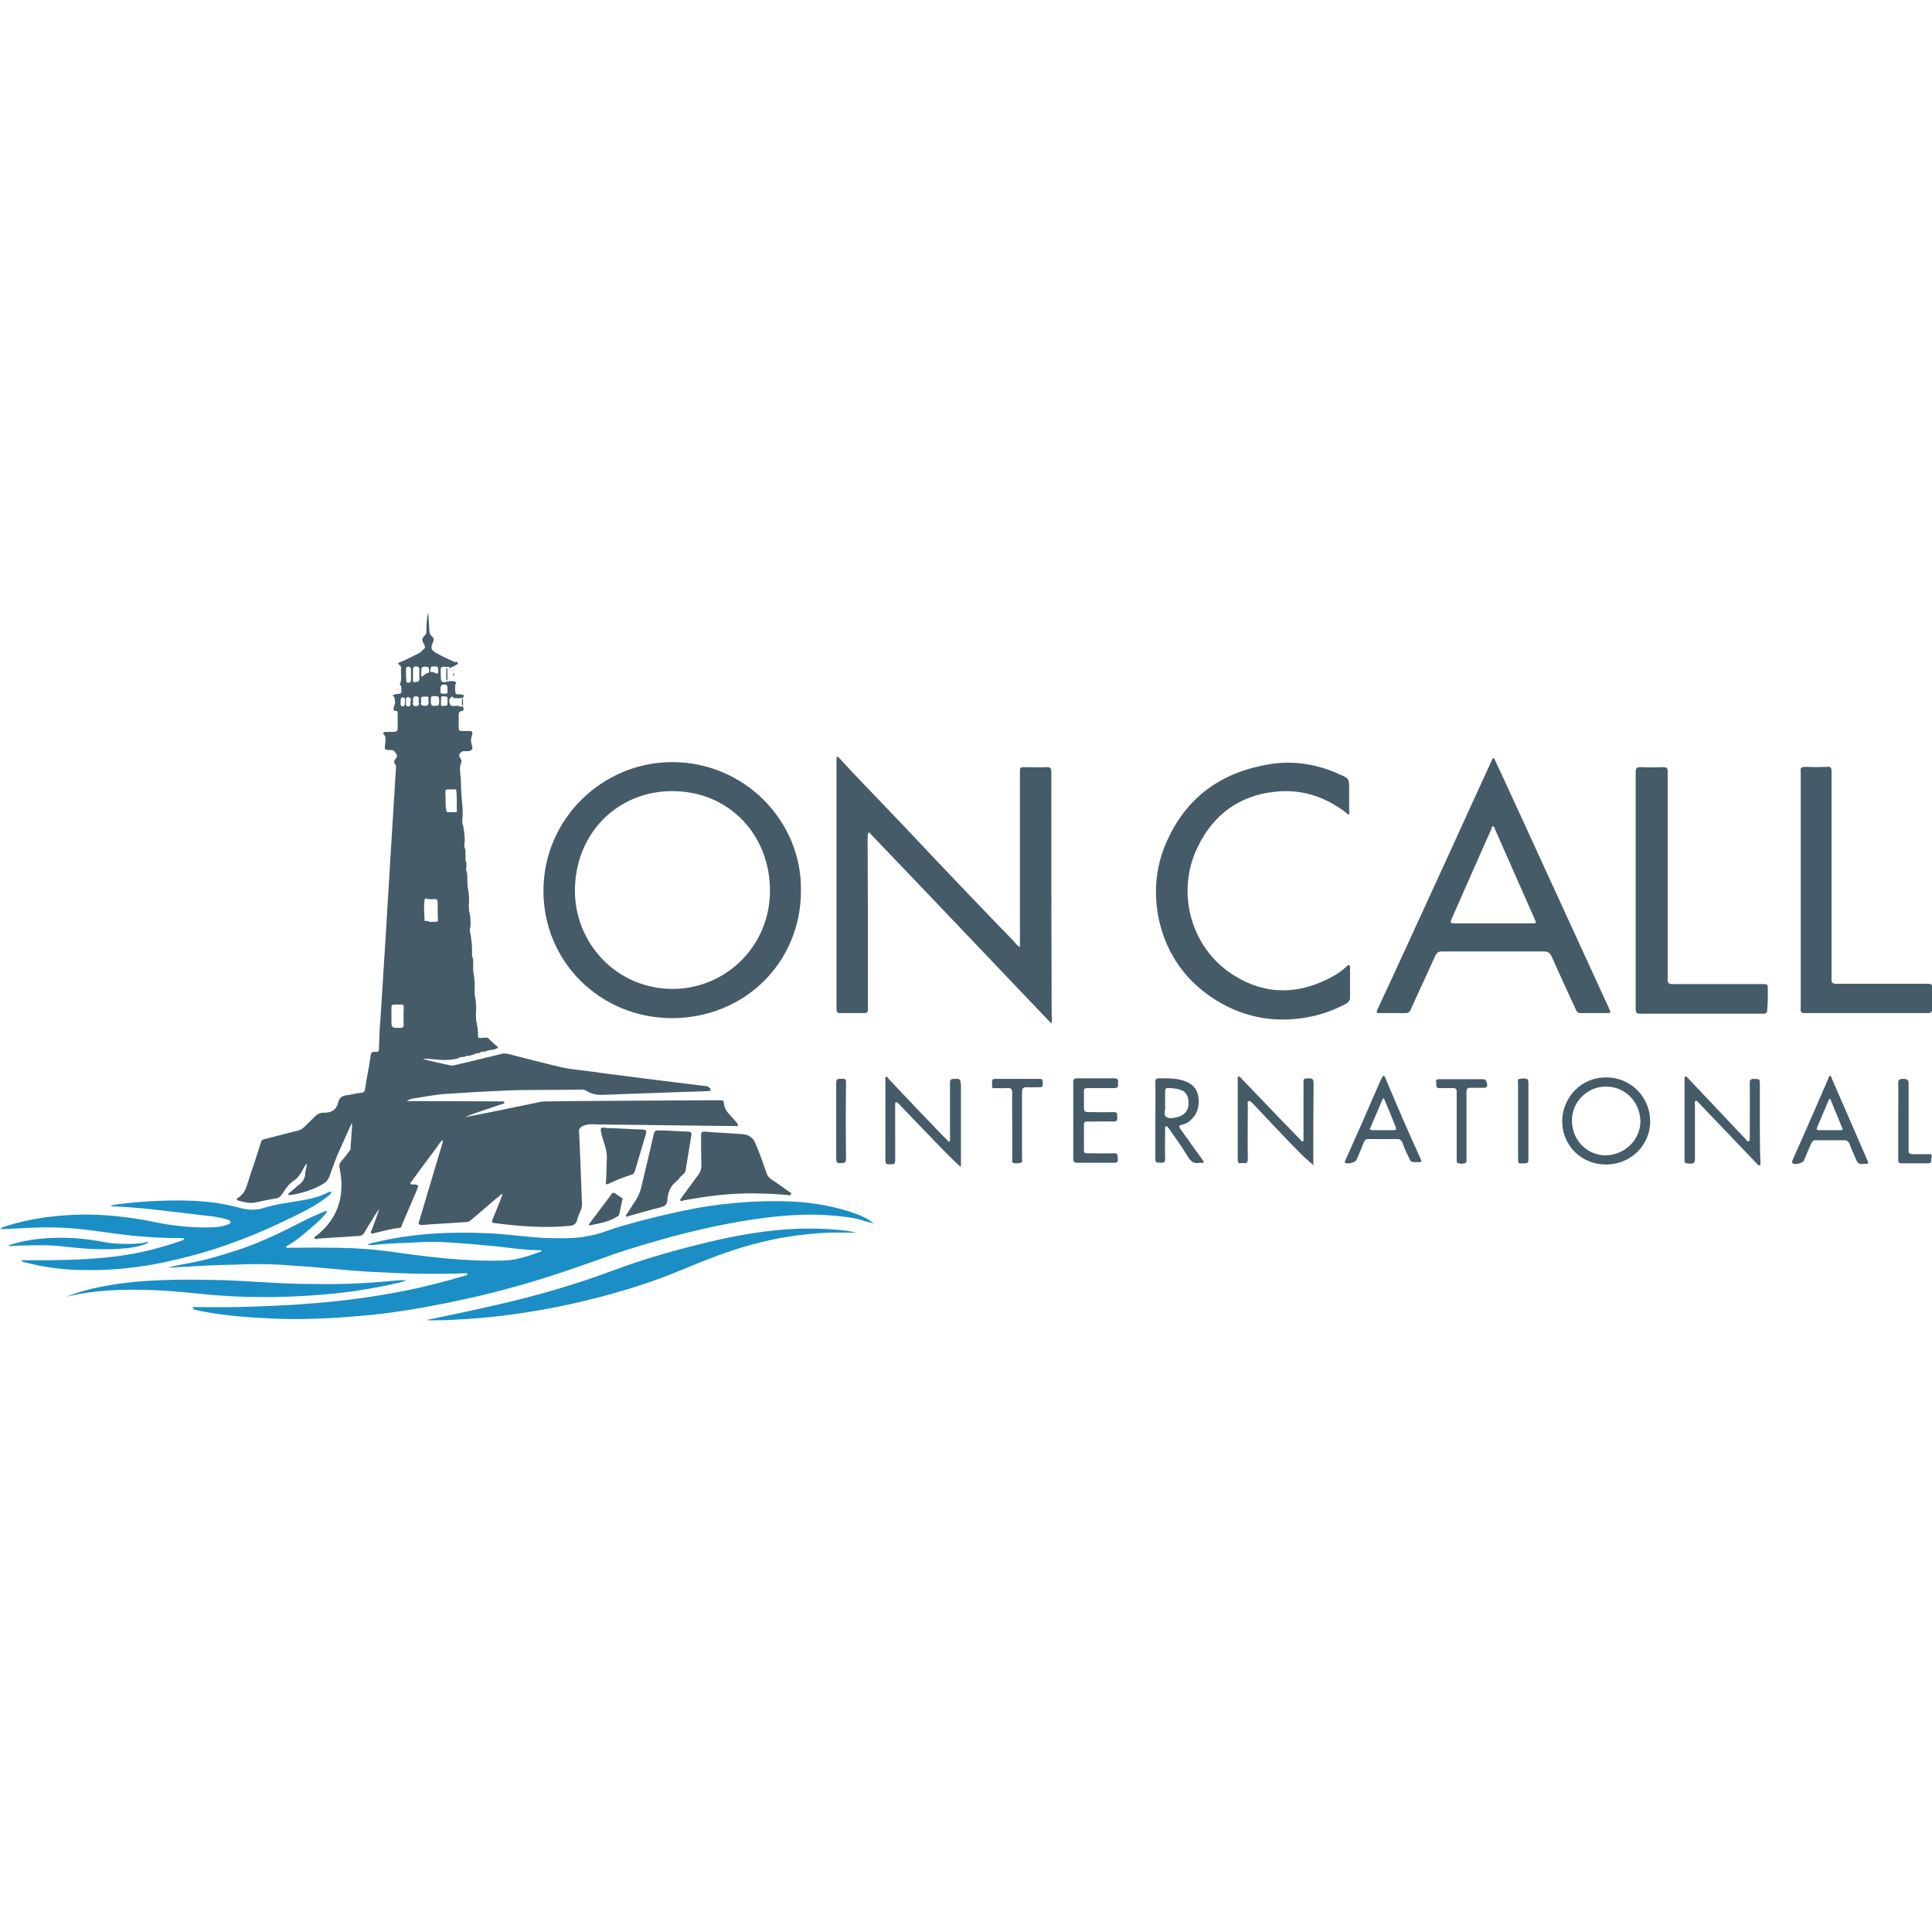
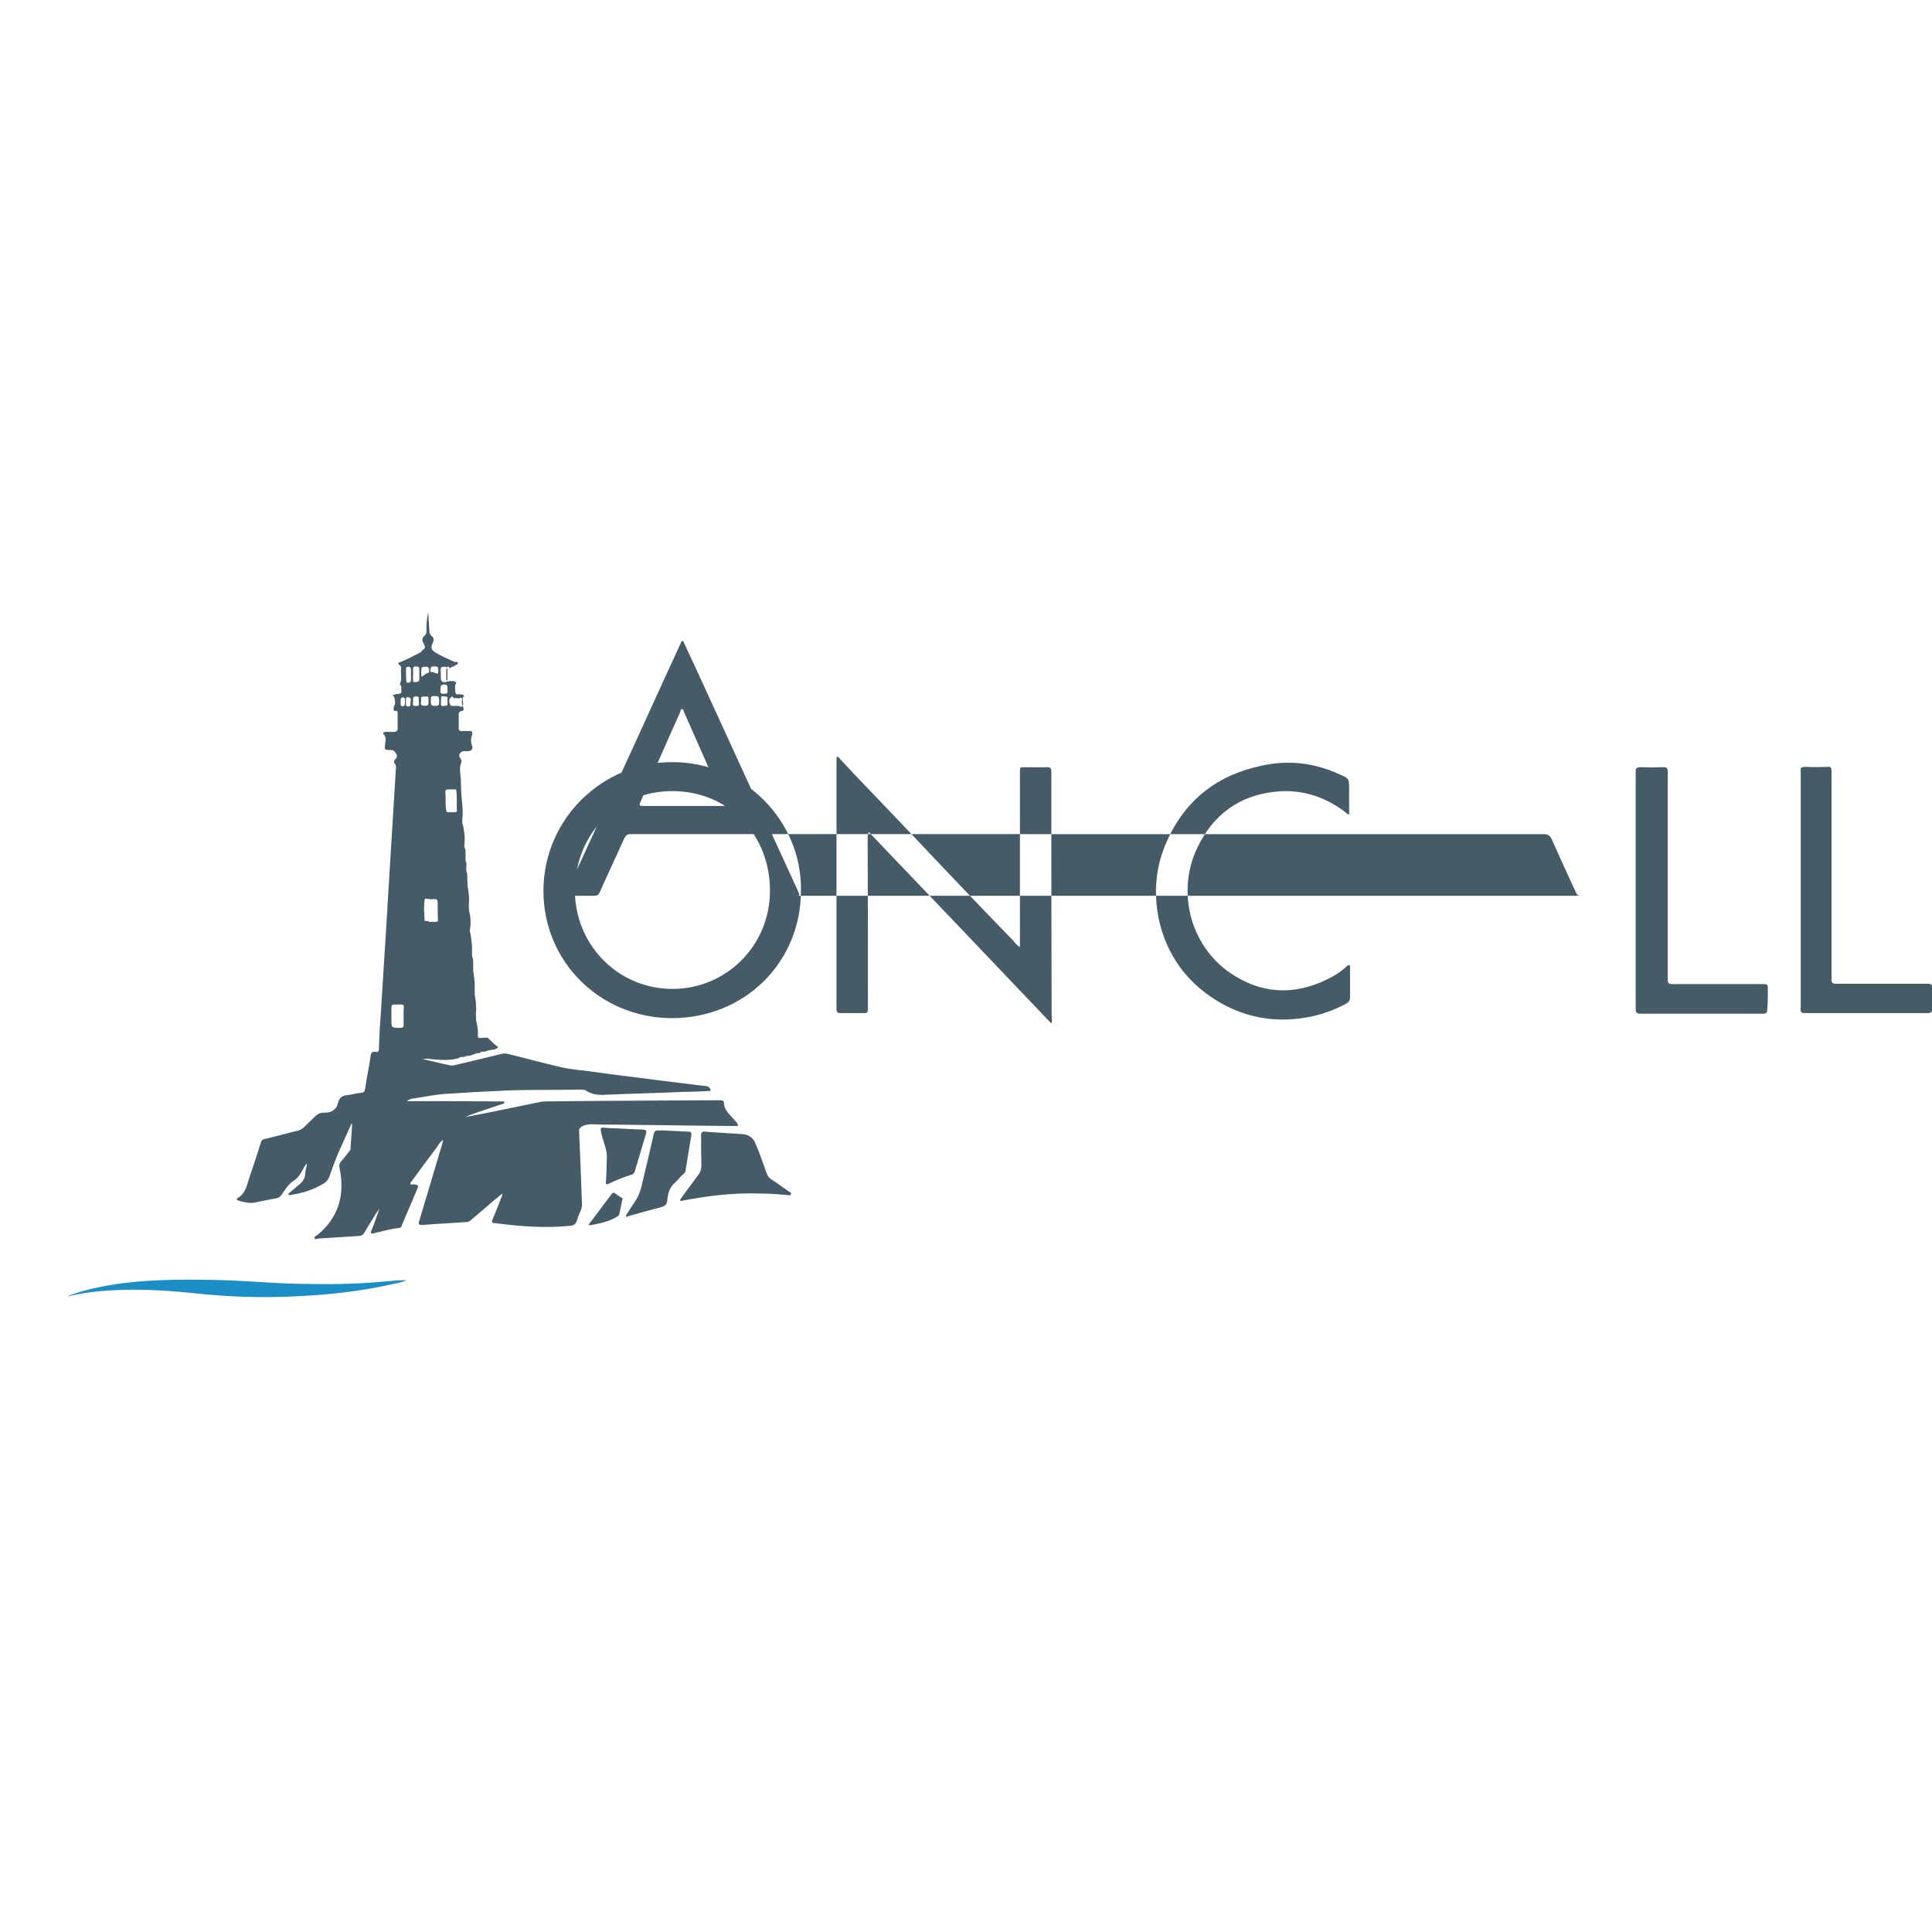
<svg xmlns="http://www.w3.org/2000/svg" version="1.1" id="layer" x="0" y="0" viewBox="0 0 652 652" style="enable-background:new 0 0 652 652" xml:space="preserve">
  <style>.st0{fill:#455b68}.st1{fill:#1b8ec5}</style>
-   <path class="st0" d="M354.8 260.5c0-1.2-.3-1.6-1.4-1.6-2.5.1-4.9 0-7.5 0-1.7 0-1.7 0-1.7 1.7v59c-1.2-.6-1.7-1.6-2.3-2.2-5.3-5.4-10.6-11-15.8-16.4-5.4-5.7-11-11.5-16.4-17.3-7-7.4-14.1-14.8-21.1-22.1-1.8-1.9-3.6-3.9-5.4-5.8-.1-.1-.4-.5-.6-.4-.4.1-.3.5-.3.8v84.4c0 .9.3 1.3 1.2 1.3h8.2c.9 0 1.2-.4 1.2-1.2v-8c0-16.6 0-33.3-.1-49.8 0-.6 0-1.3.4-2.1 20.6 21.5 41 43 61.6 64.6.4-1.3.1-2.2.1-3.1-.1-27.4-.1-54.7-.1-81.8zM226.6 257.2c-23.2.1-43.1 19-43.2 43.3-.1 23.9 19 43 43.3 43.1 24.6 0 43.6-18.8 43.6-43 .4-23.6-19.3-43.6-43.7-43.4zm33.2 45.1c-.9 18.4-16.3 32.2-34.3 31.4-18.6-.8-32.7-16.8-31.4-35.6 1.3-18.8 16-31.7 34-31.1 19.6.7 32.6 16.6 31.7 35.3zM533.5 341.9h8.5c1.7 0 1.7 0 1-1.6-7.1-15.4-14.1-30.8-21.2-46.2-5.7-12.4-11.4-25-17.2-37.4-.1-.3-.3-.8-.5-.8-.5-.1-.5.4-.6.6-3.1 6.7-6.2 13.5-9.3 20.3-6.7 14.8-13.5 29.4-20.2 44.1-3 6.6-6.1 13.2-9.1 19.7-.5 1-.4 1.4.9 1.3h8.5c.9 0 1.4-.3 1.8-1.2 2.7-6.1 5.6-12.2 8.3-18.2.5-1 1-1.4 2.2-1.4H521c1.4 0 2.1.5 2.7 1.8 2.7 6.1 5.4 12 8.2 18 .3.7.7 1 1.6 1zm-16.1-30.3h-26.7c-1 0-1.4-.1-.9-1.3 4.5-10.1 8.9-20.3 13.5-30.5.1-.4.1-1 .6-.9.4 0 .5.5.6.9 4.5 10.2 9.1 20.6 13.6 30.8.5 1 0 1-.7 1zM455.6 336.7v-10.2c0-.3.1-.6-.3-.8-.4-.1-.5.1-.8.4-1.4 1.3-3 2.5-4.7 3.4-11 6.1-22.3 6.5-33-.1-14.8-8.9-20.2-28.1-12.6-43.6 5.3-10.9 14-17.3 26-18.6 8.9-1 17 1.6 24.1 7.1.3.3.5.6.9.5.4-.1.1-.6.1-.9v-7.4c0-3.8 0-3.8-3.5-5.3-8.4-3.8-17.1-4.8-26-2.8-15 3.1-25.9 11.6-32.1 25.7-3.8 8.5-4.5 17.6-2.5 26.7 2.7 11.5 9.1 20.4 19.1 26.7 10.2 6.3 21.2 8 32.9 5.4 3.9-.9 7.6-2.3 11.3-4.3 1-.8 1.1-1.3 1.1-1.9zM609.2 341.9h41.3c1.2 0 1.6-.4 1.6-1.6-.1-2.3 0-4.7 0-7 0-.9-.4-1.3-1.3-1.3H619.7c-1.3 0-1.7-.4-1.6-1.6V260.2c0-1-.3-1.6-1.4-1.4-2.6.1-5.2.1-7.6 0-1.2 0-1.6.4-1.4 1.6V340c-.2 1.6.2 1.9 1.5 1.9zM596.6 334.2c0-2.1 0-2.1-1.9-2.1h-30.3c-1.2 0-1.6-.3-1.6-1.6v-70.2c0-1-.3-1.4-1.4-1.4-2.6.1-5.2.1-7.8 0-1.3 0-1.6.4-1.6 1.6v80c0 1.2.3 1.6 1.6 1.6H595c1 0 1.4-.3 1.4-1.4.2-2.3.2-4.4.2-6.5zM266.5 402.3c-2.1-1.4-4.1-3-6.2-4.3-.8-.5-1.3-1.2-1.6-2.1-1.2-3.4-2.3-6.7-3.8-10.1-.6-1.6-2.1-2.8-3.8-3-4.4-.4-8.8-.5-13.2-.9-1-.1-1.3.3-1.3 1.2 0 3.4 0 6.9.1 10.2 0 1.2-.3 2.1-.9 3-1.9 2.6-3.9 5.2-5.8 7.9-.1.3-.6.5-.4.9.3.5.6.1 1 0 1-.1 2.1-.4 3-.5 7.9-1.4 15.9-2.1 23.5-1.8 3.4 0 6.1.3 8.8.5.3 0 .8.3.9-.1.4-.7 0-.8-.3-.9zM231.4 394.8c.6-3.9 1.3-7.8 1.9-11.6.1-.9 0-1.3-1-1.3-2.7-.1-5.6-.3-8.3-.4h-2.1c-.7 0-1 .3-1.2.9-1.2 5.4-2.5 10.7-3.8 16.2-.5 2.5-1.2 4.9-2.7 7-.9 1.3-1.7 2.7-2.6 4-.1.3-.5.5-.3.9.3.3.5 0 .8-.1 3.6-1 7.4-2.1 11-3 1.3-.4 1.9-.8 2.1-2.2.1-2.5.9-4.7 2.8-6.3.8-.6 1.4-1.6 2.2-2.3.9-.7 1.2-1.2 1.2-1.8zM205.6 399.4c2.5-1.2 5-2.2 7.6-3 .5-.1.8-.5 1-1 1.3-4.3 2.5-8.5 3.8-12.8.3-1 0-1.3-1-1.4-3.8-.1-7.5-.4-11.5-.5h-.3c-2.7-.3-2.8-.5-2.1 2.5.6 2.3 1.7 4.7 1.7 7.2-.1 2.7-.1 5.4-.3 8.2-.2 1.1.1 1.3 1.1.8zM209.6 404.1c-.6-.4-1.3-.8-1.9-1.3-.6-.4-1-.4-1.4.3-1.3 1.7-2.6 3.5-3.9 5.2-1.2 1.6-2.2 3-3.4 4.5-.1.3-.4.4-.3.6.1.1.3.1.4.1 3.2-.6 6.5-1.2 9.3-3 .3-.1.5-.4.6-.8.4-1.6.6-3.1 1-4.8.3-.3 0-.6-.4-.8zM152.9 225.8v-.1.1z" />
+   <path class="st0" d="M354.8 260.5c0-1.2-.3-1.6-1.4-1.6-2.5.1-4.9 0-7.5 0-1.7 0-1.7 0-1.7 1.7v59c-1.2-.6-1.7-1.6-2.3-2.2-5.3-5.4-10.6-11-15.8-16.4-5.4-5.7-11-11.5-16.4-17.3-7-7.4-14.1-14.8-21.1-22.1-1.8-1.9-3.6-3.9-5.4-5.8-.1-.1-.4-.5-.6-.4-.4.1-.3.5-.3.8v84.4c0 .9.3 1.3 1.2 1.3h8.2c.9 0 1.2-.4 1.2-1.2v-8c0-16.6 0-33.3-.1-49.8 0-.6 0-1.3.4-2.1 20.6 21.5 41 43 61.6 64.6.4-1.3.1-2.2.1-3.1-.1-27.4-.1-54.7-.1-81.8zM226.6 257.2c-23.2.1-43.1 19-43.2 43.3-.1 23.9 19 43 43.3 43.1 24.6 0 43.6-18.8 43.6-43 .4-23.6-19.3-43.6-43.7-43.4zm33.2 45.1c-.9 18.4-16.3 32.2-34.3 31.4-18.6-.8-32.7-16.8-31.4-35.6 1.3-18.8 16-31.7 34-31.1 19.6.7 32.6 16.6 31.7 35.3zh8.5c1.7 0 1.7 0 1-1.6-7.1-15.4-14.1-30.8-21.2-46.2-5.7-12.4-11.4-25-17.2-37.4-.1-.3-.3-.8-.5-.8-.5-.1-.5.4-.6.6-3.1 6.7-6.2 13.5-9.3 20.3-6.7 14.8-13.5 29.4-20.2 44.1-3 6.6-6.1 13.2-9.1 19.7-.5 1-.4 1.4.9 1.3h8.5c.9 0 1.4-.3 1.8-1.2 2.7-6.1 5.6-12.2 8.3-18.2.5-1 1-1.4 2.2-1.4H521c1.4 0 2.1.5 2.7 1.8 2.7 6.1 5.4 12 8.2 18 .3.7.7 1 1.6 1zm-16.1-30.3h-26.7c-1 0-1.4-.1-.9-1.3 4.5-10.1 8.9-20.3 13.5-30.5.1-.4.1-1 .6-.9.4 0 .5.5.6.9 4.5 10.2 9.1 20.6 13.6 30.8.5 1 0 1-.7 1zM455.6 336.7v-10.2c0-.3.1-.6-.3-.8-.4-.1-.5.1-.8.4-1.4 1.3-3 2.5-4.7 3.4-11 6.1-22.3 6.5-33-.1-14.8-8.9-20.2-28.1-12.6-43.6 5.3-10.9 14-17.3 26-18.6 8.9-1 17 1.6 24.1 7.1.3.3.5.6.9.5.4-.1.1-.6.1-.9v-7.4c0-3.8 0-3.8-3.5-5.3-8.4-3.8-17.1-4.8-26-2.8-15 3.1-25.9 11.6-32.1 25.7-3.8 8.5-4.5 17.6-2.5 26.7 2.7 11.5 9.1 20.4 19.1 26.7 10.2 6.3 21.2 8 32.9 5.4 3.9-.9 7.6-2.3 11.3-4.3 1-.8 1.1-1.3 1.1-1.9zM609.2 341.9h41.3c1.2 0 1.6-.4 1.6-1.6-.1-2.3 0-4.7 0-7 0-.9-.4-1.3-1.3-1.3H619.7c-1.3 0-1.7-.4-1.6-1.6V260.2c0-1-.3-1.6-1.4-1.4-2.6.1-5.2.1-7.6 0-1.2 0-1.6.4-1.4 1.6V340c-.2 1.6.2 1.9 1.5 1.9zM596.6 334.2c0-2.1 0-2.1-1.9-2.1h-30.3c-1.2 0-1.6-.3-1.6-1.6v-70.2c0-1-.3-1.4-1.4-1.4-2.6.1-5.2.1-7.8 0-1.3 0-1.6.4-1.6 1.6v80c0 1.2.3 1.6 1.6 1.6H595c1 0 1.4-.3 1.4-1.4.2-2.3.2-4.4.2-6.5zM266.5 402.3c-2.1-1.4-4.1-3-6.2-4.3-.8-.5-1.3-1.2-1.6-2.1-1.2-3.4-2.3-6.7-3.8-10.1-.6-1.6-2.1-2.8-3.8-3-4.4-.4-8.8-.5-13.2-.9-1-.1-1.3.3-1.3 1.2 0 3.4 0 6.9.1 10.2 0 1.2-.3 2.1-.9 3-1.9 2.6-3.9 5.2-5.8 7.9-.1.3-.6.5-.4.9.3.5.6.1 1 0 1-.1 2.1-.4 3-.5 7.9-1.4 15.9-2.1 23.5-1.8 3.4 0 6.1.3 8.8.5.3 0 .8.3.9-.1.4-.7 0-.8-.3-.9zM231.4 394.8c.6-3.9 1.3-7.8 1.9-11.6.1-.9 0-1.3-1-1.3-2.7-.1-5.6-.3-8.3-.4h-2.1c-.7 0-1 .3-1.2.9-1.2 5.4-2.5 10.7-3.8 16.2-.5 2.5-1.2 4.9-2.7 7-.9 1.3-1.7 2.7-2.6 4-.1.3-.5.5-.3.9.3.3.5 0 .8-.1 3.6-1 7.4-2.1 11-3 1.3-.4 1.9-.8 2.1-2.2.1-2.5.9-4.7 2.8-6.3.8-.6 1.4-1.6 2.2-2.3.9-.7 1.2-1.2 1.2-1.8zM205.6 399.4c2.5-1.2 5-2.2 7.6-3 .5-.1.8-.5 1-1 1.3-4.3 2.5-8.5 3.8-12.8.3-1 0-1.3-1-1.4-3.8-.1-7.5-.4-11.5-.5h-.3c-2.7-.3-2.8-.5-2.1 2.5.6 2.3 1.7 4.7 1.7 7.2-.1 2.7-.1 5.4-.3 8.2-.2 1.1.1 1.3 1.1.8zM209.6 404.1c-.6-.4-1.3-.8-1.9-1.3-.6-.4-1-.4-1.4.3-1.3 1.7-2.6 3.5-3.9 5.2-1.2 1.6-2.2 3-3.4 4.5-.1.3-.4.4-.3.6.1.1.3.1.4.1 3.2-.6 6.5-1.2 9.3-3 .3-.1.5-.4.6-.8.4-1.6.6-3.1 1-4.8.3-.3 0-.6-.4-.8zM152.9 225.8v-.1.1z" />
  <path class="st0" d="M196.9 379.9c1.9-.8 3.9-.4 5.8-.4 15.1.1 30.3.4 45.4.5.3 0 .8.3.9-.3.1-.4-.3-.6-.4-.9-.3-.3-.5-.5-.8-.9-1.4-1.7-3.4-3.1-3.5-5.7 0-.9-.8-.9-1.4-.9-6.7 0-13.3.1-20.1.1-12.7.1-25.2.1-37.9.3-1 0-2.1 0-3.2.3-8.2 1.7-16.3 3.4-24.7 5 1.7-.8 3.2-1.3 4.7-1.8 2.7-.9 5.3-1.8 8-2.7.3-.1.6-.1.5-.5 0-.3-.4-.3-.6-.3h-.5c-6.7 0-13.5-.1-20.3-.1h-11.5c.6-.5 1.2-.6 1.6-.8 3.6-.5 7.2-1.3 10.9-1.6 7.2-.5 14.4-.9 21.6-1.2 8.3-.3 16.6-.1 24.8-.3.6 0 1.3.1 1.8.5 1.6 1 3.4 1.3 5.2 1.3 8.9-.4 18-.6 26.9-1 3-.1 6-.1 8.8-.3.3 0 .8.1.9-.3.1-.4-.3-.6-.5-.9-.5-.6-1.4-.5-2.2-.6-5.2-.6-10.2-1.3-15.4-1.9-7.6-1-15.4-1.9-23-3-3-.4-6.1-.6-9.1-1.3-6.1-1.4-12-3-18-4.5-.6-.1-1.3-.3-2.1-.1-5.3 1.3-10.6 2.6-15.8 3.8-.6.1-1.3.3-1.9.1-3-.6-6.1-1.4-9.1-2.1.5-.1 1-.1 1.6-.1 3.4.3 6.7.8 10.1-.1.1 0 .3-.1.4-.1.3-.3.5-.3.9-.4h.8c.1 0 .3-.1.4-.1.3-.1.5-.3.8-.3h.7c.1 0 .3 0 .3-.1.3-.1.5-.1.9-.3h.2l.1-.1c.4-.1.8-.3 1-.4h.5c.1.1.4 0 .5-.1.3-.3.6-.4 1-.4h.4c.3 0 .5 0 .6-.1.6-.3 1.3-.4 1.9-.5.3 0 .4-.1.6-.1h.3c.2 0 .1 0 .3-.1.3-.1.6-.3.9-.4l.1-.1c.1-.1 0-.3-.1-.4-1.2-.9-2.1-1.8-3.1-2.8 0 0 0-.1-.1-.1 0-.1-.1-.1-.3-.1h-1.2c-.4 0-.8.1-1 .1h-.4c-.1 0-.3-.1-.5-.3v-1.4c0-.9-.1-1.8-.3-2.7-.1-.5-.1-.9-.3-1.3 0-.8-.1-1.6-.1-2.3 0-.5.1-1.2.1-1.7 0-.8-.1-1.7-.1-2.5-.1-.8-.3-1.7-.4-2.5v-4c-.1-1.3-.3-2.7-.5-4V324.7c0-.6 0-1.2-.3-1.7-.1-.3-.1-.5-.1-.9v-2c0-1.7-.3-3.2-.5-4.9-.3-.6-.3-1.4-.1-2.2.1-.5.1-.9.1-1.4 0-.6 0-1.4-.1-2.1 0-.3 0-.4-.1-.6-.1-.5-.1-.9-.3-1.4 0-.6-.1-1.3-.1-1.8s.1-1 .1-1.6c0-.8 0-1.4-.1-2.2 0-.4-.1-.8-.1-1-.1-.5-.1-1-.3-1.6 0-.8 0-1.4-.1-2.2v-1.3c0-.5 0-1.2-.3-1.7 0-.3 0-.4-.1-.6 0-.3 0-.5.1-.8v-1.3c0-.3-.1-.6-.3-.9v-1.8c0-.9.1-1.8-.3-2.6-.1-.1-.1-.4-.1-.5v-.6c.3-2.1 0-4.1-.4-6.3-.3-.5-.3-1-.3-1.7v-.5c.3-2.1.1-4-.1-6.1-.3-2.6-.3-5-.4-7.6-.1-1.7-.6-3.5.1-5.3.3-.5.1-1.2-.3-1.7-.8-.9 0-2.2 1.2-2.3h1.6c1-.1 1.6-.8 1.2-1.8-.4-1.2-.5-2.3 0-3.6.3-.8 0-1.6-1-1.4h-2.6c-.6 0-.9-.3-.9-.9V241c0-.5.3-.9.8-1 1.2-.1.9-.9.6-1.6-.1-.3-.3-.5-.3-.8-.1-.8 0-1.6.3-2.3 0-.1 0-.1.1-.1s.4-.1.3-.4c0 0 0-.1-.1-.1 0 0-.1 0-.1-.1-.8-.5-1.7-.1-2.5-.4-.3-.5-.3-1.2-.3-1.7v-1.3c.1-.3.3-.5.4-.8-.1-.1-.4-.3-.5-.4-.1 0-.3-.1-.4-.1-.5-.1-.9 0-1.4-.1-.3.3-.5.3-.8.1 0-.3 0-.4-.3-.5v-3.6c.3-.1.3-.4.1-.6.5-.4.9-.3 1 .4.5-.5 1.2-.6 1.8-.9v4.4-4.4c0-.1.1-.1.1-.1.1-.1.3-.3.4-.3.4 0 .5-.1.5-.5 0-.1-.1-.3-.1-.4h-1c-2.1-1-4.3-1.9-6.3-3.1-1.7-1-1.8-1.8-1-3.5.4-.8.3-1.6-.4-2.1-.6-.5-.8-1.2-.8-1.9-.1-2.1-.3-4.1-.4-6.2-.5 2.1-.6 4.3-.6 6.5 0 .5-.1 1-.6 1.4-.9.8-1 1.7-.3 2.7.4.6.6 1.6.1 1.8-.6.4-.9 1-1.6 1.4-2.2 1-4.3 2.3-6.6 3.1-.8.3-.6.5-.1.9.3.3.6.5.6.9-.3 1.9.4 3.9-.5 5.7.6.4.6.9.5 1.6-1.2 0-2.5.1-3.6.4 1.2-.3 2.3-.5 3.6-.4 0 .3.1.5.1.6 0 .4-.1.8-.6.9-.3.1-.5.1-.8.1-.5 0-1 .3-1.7.4.9.6.8 1.3.9 2.1.3 1-.8 1.9-.4 3 0 .1.1.1.1.1s.1.1.3.1h.4c.4 0 .4.3.5.5v5.3c0 1-.4 1.3-1.3 1.3h-2.8c-.5 0-1.2.4-.6.8.9.9.6 2.1.5 3-.3 2.3-.3 2.3 1.9 2.3 1 0 1.4.6 1.8 1.3.4.5.4 1.2-.3 1.8-.5.5-.5 1.2-.1 1.6.4.5.4 1.2.3 1.7-.6 10.4-1.3 20.7-1.9 30.9-.5 7.8-.9 15.5-1.4 23.3-.6 10.1-1.3 20.1-1.9 30.1-.3 3.2-.4 6.6-.5 9.8 0 .6 0 1.6-1 1.4-1.6-.3-1.8.6-1.9 1.9-.5 3.5-1.3 7.1-1.8 10.6-.1.8-.4 1.2-1.3 1.3-1.6.1-3.1.6-4.7.8-1.7.1-2.7.9-3.1 2.5-.6 2.7-2.6 3.5-5 3.4-1 0-1.8.4-2.5 1-1.3 1.3-2.7 2.6-4 3.9-.6.6-1.3 1-2.2 1.2-3.8.9-7.4 1.9-11 2.8-.8.1-1.2.5-1.4 1.3-1.2 3.9-2.5 7.8-3.8 11.6-.9 2.6-1.2 5.4-4 7-.5.3-.4.6.3.9 1.8.5 3.8 1 5.7.6 2.3-.5 4.8-1 7.1-1.4.8-.1 1.3-.6 1.8-1.3 1.2-1.7 2.2-3.5 4.1-4.7 1.4-.9 2.3-2.3 3.1-3.9.4-.6.6-1.3 1.3-1.8-.1 1.2-.6 2.3-.6 3.5-.1 1.9-1.3 3.1-2.7 4.1-.9.8-1.8 1.6-2.7 2.3-.1.1-.4.4-.3.6.1.1.4.1.6.1 4.1-.6 8-1.8 11.5-4 .8-.5 1.3-1.2 1.7-2.1.9-2.6 1.8-5 2.8-7.5 1.6-3.5 3.1-7 4.8-10.7.1.5.1.6.1.9-.1 2.6-.4 5.2-.5 7.8 0 .4-.3.6-.5.9-.9 1.2-1.8 2.3-2.8 3.5-.5.6-.6 1.3-.4 2.1 1.9 9.2-.4 17-7.9 22.9-.3.1-.8.4-.5.8.1.4.6.3 1 .1 4.7-.3 9.3-.6 14-.9.8 0 1.3-.4 1.7-1 .8-1.3 1.4-2.5 2.3-3.8.9-1.4 1.7-3 2.8-4.3-.8 2.3-1.6 4.7-2.5 6.9-.1.4-.5.9-.3 1.2.4.4.9.1 1.3 0 2.7-.6 5.4-1.4 8.2-1.7.6 0 .8-.4.9-.9 1.7-4 3.5-8.2 5.2-12.2.5-1.2.4-1.4-.9-1.6h-.6c-.3 0-.6.1-.8-.1-.1-.4.1-.6.4-.9 2.8-3.9 5.7-7.8 8.5-11.5.6-.8 1-1.8 2.1-2.5-.1.4-.1.5-.1.8-2.6 8.8-5.3 17.7-7.9 26.5-.4 1-.3 1.4 1 1.4 4.9-.4 9.8-.6 14.9-1 .6 0 1.2-.3 1.7-.8 1.6-1.3 3.1-2.7 4.7-4 1.8-1.6 3.6-3.1 5.7-4.8 0 .5 0 .6-.1.8-.9 2.3-1.8 4.7-2.8 7-.9 2.1-.9 2.1 1.4 2.3 8 1 16 1.6 24.1.8 1.6-.1 2.3-.6 2.7-2.1.4-1.8 1.7-3.4 1.6-5.3-.3-8.4-.6-16.7-1-25.1.4-.5.6-1 1.5-1.3zm-48.1-142.1.1-2.6c.3-.5 1.2-.1 1.7-.1s.5.5.4.9v.5c0 .5.1 1-.1 1.6-.3 0-.5-.1-.6.1-.6 0-1.4.3-1.5-.4zm1.8 35.7c-.4-2.1-.1-4.1-.3-6.2v-.4c.1-.3.4-.4.6-.5h3c.5 2.5.1 4.8.3 7.2 0 .4-.3.5-.6.5h-2.5c-.2.1-.4-.2-.5-.6zm4.2-35.3h-.6c-.6 0-1.3.1-1.9 0 0 0-.1 0-.1-.1h-.1c-.4-.6-.5-1.2-.5-1.8 0-.3.1-.5.3-.6.1-.1.1-.3.3-.4.4-.3.6-.3.9.3h.5c.5 0 1 0 1.4.1.3-.3.5-.3.8-.1 0 .3.1.3.4.3 0 .6.1 1.3.1 1.8-.3.9-.8 1-1.5.5zM150 225c.9 0 1 .5 1 1.2v2.8c0 .5.1 1.2-.8 1.2-.6 0-1.3 0-1.4-1s0-2.1-.1-3.1c0-1 .5-1.1 1.3-1.1zm-.2 6c1.4-.1 1.2.9 1.2 1.8-.1.4.5 1.3-.8 1.3-.6 0-1.7.3-1.6-1 .2-.8-.3-2 1.2-2.1zm-3.2 7.2c-1.3.1-1.2-.8-1.2-1.7.1-.6-.4-1.7 1.2-1.6 1.6.1 1.6 0 1.6 2.2 0 1.4-1 1-1.6 1.1zm-1.2-12.7c0-.1.1-.3.1-.4l.1-.1c.3-.1.6-.1 1.3-.1s1 .3 1 1c0 .5 0 .9-.1 1.4-.6.1-1.2-.4-1.8-.5h-.7c0-.3-.1-.4-.1-.6v-.4c.2 0 .2-.1.2-.3zm1.1 77.9c.9 0 1.2.3 1.2 1.2 0 2.1 0 4.3.1 6.3v.1c-.1-.1-.4-.1-.5.1h-2.5c-.3-.3-.5-.3-.8-.3h-.7c0-.6-.1-1.3-.1-1.9 0-.5 0-.9-.1-1.4 0-1.4 0-2.8.3-4.3 1 .2 2 .4 3.1.2zm-3.1-78.4c.8 0 1.4 0 1.4 1v.8c0 .1-.1.1-.3.3-.9.1-1.4.9-2.2 1.3-.3-.8-.1-1.6-.1-2.2-.1-.9.3-1.2 1.2-1.2zm-.6 10.1c2.2 0 1.7-.4 1.8 1.8.1.6 0 1.3-1.2 1.3-1 0-1.6-.3-1.3-1.3.2-.6-.5-1.8.7-1.8zm-3.4-5.9c-.1-.5 0-1 0-1.6v-1.7c0-.8.3-1 .9-1s1.2.1 1.2.9v3.4c0 1-.8.9-1.4 1-1.1.1-.6-.7-.7-1zm0 7.1c-.1-.8.1-1.3 1-1.3 1.4 0 .8 1 .9 1.7.1.8.4 1.6-1 1.6-1.6-.1-.7-1.3-.9-2zm-2.4-10.4c0-.5.1-.9.8-.9.6 0 .9.4.9 1v3.5c0 .6-.4.9-1 .9s-.6-.4-.6-.8c-.1-1.2-.1-2.5-.1-3.7zm-2.2 121c-2.7-.1-2.7 0-2.7-2.8V340c0-.8.3-1 1-1 3.9.1 3.1-.6 3.1 3v3.6c.2 1-.3 1.3-1.4 1.3zm1.6-108.7c-.5.3-1 .3-1.2-.4v-1c0-.4 0-.6.1-1 .3-.6.6-.5 1.2-.3.3.3.3 2.4-.1 2.7zm.6-1.4v-.9c0-.5.5-.8.9-.6 1.3.4.5 1.4.6 2.2s-.4 1-1 .9c-.9-.3-.3-1.1-.5-1.6z" />
-   <path class="st0" d="M152.9 228.1c.4-.1.4-.3.4-.4 0-.1-.1-.1-.1-.3s-.1-.1-.1-.3v-.8.8c-.2.5-.2.8-.2 1zM152.9 226.6c0-.1.1-.1.1-.3v-.3c0-.1 0-.3-.1-.4v1zM593.9 379v-12.8c0-2.1 0-2.1-2.1-2.1-1 0-1.3.3-1.3 1.3.1 6.2 0 12.3 0 18.5 0 .4.1 1-.3 1.2-.5.3-.8-.3-1-.6-2.5-2.6-4.8-5-7.2-7.6-4.1-4.4-8.3-8.7-12.4-13.1-.3-.3-.4-.6-.8-.5s-.3.6-.3.9v26.9c0 1.6 0 1.4 1.9 1.6 1.2 0 1.6-.4 1.6-1.6v-18.4c0-.4-.3-.9.3-1.2.5-.1.6.4.9.6 6.6 6.9 13.1 13.7 19.7 20.6.3.3.5.8.9.5.5-.1.3-.6.3-1-.2-4.3-.2-8.7-.2-13.2zM321.8 364.1c-.8 0-1.2.3-1.2 1.2v19.5c0 .5-.3.6-.6.3l-1.8-1.8c-6.1-6.3-12.2-12.7-18.2-19.1-.3-.3-.5-.9-.9-.8-.5.1-.3.8-.3 1.3v27c0 .8.3 1.2 1 1.2h1c1 .1 1.3-.3 1.3-1.3V373c0-.4-.1-.9.3-1 .4-.1.6.3.9.5 5.2 5.4 10.4 10.9 15.7 16.3 1.7 1.7 3.4 3.4 5.2 5 0-.3.1-.4.1-.5v-26.8c-.2-2.5-.2-2.5-2.5-2.4zM443.3 365.5c0-1.2-.4-1.6-1.6-1.6-1.8.1-1.8 0-1.8 1.6v19.2c0 .3 0 .5-.3.5-.3.1-.4-.1-.5-.3-.9-.9-1.7-1.8-2.6-2.7-6-6.1-11.8-12.3-17.7-18.4-.3-.3-.4-.6-.8-.5-.4.1-.3.6-.3.9v27c0 .9.1 1.6 1.2 1.3.9-.1 2.2.6 2.2-1.3-.1-6.1 0-12.3 0-18.4 0-.4-.3-.9.3-1.2.5-.3.8.4 1.2.6 5.4 5.7 10.7 11.4 16.2 17 1.4 1.4 3 2.7 4.4 4 .1 0 0-.4 0-.6 0-9 0-18 .1-27.1zM542 363.6c-8.8 0-14.8 7.2-14.8 14.8 0 8.2 6.5 14.6 14.8 14.6s14.9-6.5 14.9-14.6c0-7.6-6-14.8-14.9-14.8zm0 26.3c-5.8.1-11.3-4.5-11.5-11.4-.3-6.3 5-11.8 11.3-11.8 6.5-.1 11.5 4.9 11.8 11.5.1 6.3-5.1 11.5-11.6 11.7zM398.3 380.9c-.5-.8-.5-1 .4-1.3 1.2-.3 2.2-.6 3.1-1.6 2.5-2.2 3-4.9 2.6-7.9-.4-2.5-1.7-4-3.9-5-3-1.3-6.1-1.2-9.2-1.2-1.2 0-1.4.3-1.4 1.4.1 4.3 0 8.5 0 12.8v12.4c0 1.9 0 1.8 1.9 1.9 1.2 0 1.4-.4 1.4-1.4-.1-3.4 0-6.7 0-10 0-.3-.1-.8.3-.9.4-.1.5.3.8.5 2.2 3.1 4.4 6.2 6.5 9.6 1 1.7 2.1 2.7 4.1 2.2.4-.1 1 .3 1.2-.1.3-.5-.3-.8-.5-1.2-2.4-3.3-4.9-6.8-7.3-10.2zm-4.6-3.9c-1.3-.6-.3-2.5-.5-3.6v-5.2c0-.5.1-1 .8-1 1.4 0 2.8.1 4.1.5 2.2.6 3.1 2.2 3 4.9-.1 2.2-1.3 3.6-3.4 4.3-1.4.3-2.9.8-4 .1zM618.2 364c-.1-.4-.3-.9-.6-.9-.4 0-.5.5-.6.9-2.8 6.5-5.7 13.1-8.5 19.5-1.2 2.6-2.3 5.2-3.5 7.9-.1.4-.5.8 0 1.2.9.6 3.4-.1 3.8-1 .8-1.9 1.6-3.9 2.5-5.8.3-.5.5-1 1.3-1h9.8c.9 0 1.4.4 1.8 1.3.6 1.7 1.4 3.4 2.1 5 .4 1.3 1.2 1.9 2.3 1.7 2.2 0 2.2 0 1.3-1.9-4-9.1-7.8-18-11.7-26.9zm3 17.4h-7.4c-.5 0-.9-.1-.6-.9 1.3-3.1 2.7-6.2 4-9.4 0-.1.1-.1.4-.4 1.4 3.4 2.8 6.7 4.1 10 .3.5.2.7-.5.7zM467.6 364c-.1-.4-.3-.9-.6-.9-.5 0-.5.5-.8.9-1.9 4.3-3.8 8.5-5.6 12.8-2.2 4.9-4.3 9.8-6.5 14.6-.1.3-.5.6-.1 1 .8.6 3.4-.1 3.8-1 .8-1.9 1.7-3.9 2.5-6 .3-.6.6-1 1.4-1h9.9c.8 0 1.2.3 1.6 1 .6 1.7 1.3 3.4 2.1 4.9.8 1.9.8 1.9 3 1.9 1.6 0 1.6 0 1-1.4-4-8.7-7.9-17.8-11.7-26.8zm2.7 17.4h-7.2c-.6 0-1-.3-.6-.9 1.4-3.2 2.7-6.3 4.1-9.6 0 0 .1-.1.4-.3 1.4 3.2 2.7 6.5 4 9.7.2.9.2 1.1-.7 1.1zM367 367.2h9.1c.9 0 1.3-.3 1.2-1.2-.1-.8.5-2.1-1.2-2.1h-12.7c-.9 0-1.2.4-1.2 1.3V391c0 1.2.4 1.4 1.6 1.4h12c.9 0 1.6 0 1.4-1.3-.1-.9.3-2.1-1.4-1.9-3 .1-6 0-8.8 0-.6 0-1.3 0-1.2-1v-7.5c0-2.5-.1-2.2 2.2-2.2 2.6 0 5.2-.1 7.8 0 1.7 0 1.2-1.2 1.2-1.9.1-.9-.1-1.3-1.2-1.3-2.8.1-5.8 0-8.7 0-.9 0-1.3-.3-1.3-1.3v-5.8c-.1-.7.2-1 1.2-1zM351.9 365c0-.6-.3-.9-.9-.9h-15.3c-.6 0-.9.3-.9.8v1.3c-.1.9.3 1.2 1 1 1.4 0 2.7.1 4.1 0s1.7.4 1.7 1.7c-.1 3.6 0 7.4 0 11v11.4c0 .4-.1.9.1 1 .9.5 1.8.3 2.7.1.8-.1.5-.9.5-1.4v-22.5c0-1.2.4-1.6 1.6-1.6 1.4.1 2.8 0 4.4 0 .6 0 1-.1 1-.9v-1zM650.8 389.5h-5.4c-1 0-1.4-.4-1.3-1.4v-22.4c0-1.3-.5-1.6-1.7-1.6-1 0-1.8 0-1.8 1.4.1 4.3 0 8.4 0 12.7v13.2c0 .9.3 1.2 1.2 1.2h8.9c1.3 0 1-.8 1-1.6.3-.6.6-1.7-.9-1.5zM515.5 364.2c-.9-.4-1.8-.3-2.7-.1-.8.1-.5.9-.5 1.4v25c0 2.5 0 2.1 2.2 2.1 1.2 0 1.3-.4 1.3-1.4v-25.9c-.2-.3 0-.8-.3-1.1zM283.6 364.1c-1-.1-1.4.3-1.4 1.3V391.1c0 1 .3 1.6 1.4 1.4.9-.1 1.9.3 1.9-1.4-.1-8.5-.1-17.2 0-25.7.1-1.8-1-1.3-1.9-1.3zM500.4 364.2h-14.8c-1.3 0-.9.8-.9 1.6 0 .6-.1 1.4.9 1.4h4.7c1 0 1.3.3 1.3 1.3v22.8c0 .4-.1 1 .4 1.2.8.3 1.7.3 2.5 0 .6-.3.4-1 .4-1.6v-22.5c0-.9.3-1.3 1.3-1.3h4.5c1.2 0 1.2-.6 1.2-1.4-.4-.9-.4-1.5-1.5-1.5z" />
  <path class="st1" d="M104.5 433.3c-10 0-19.8-1-29.8-1.3-13.5-.3-27-.4-40.4 2.2-3.9.8-7.8 1.7-11.8 3.4 4.9-1.2 9.6-1.8 14.2-2.1 9.4-.6 19-.1 28.5.9 12 1.3 23.9 1.7 36 1 10.5-.5 20.8-1.7 31.1-4 1.6-.4 3.2-.5 4.8-1.4-1.8 0-3.5.1-5.3.3-9 .9-18.1 1.2-27.3 1z" />
-   <path class="st1" d="M267.6 405.5c-10.9-.5-21.7.3-32.5 2.2-8.4 1.6-16.8 3.6-25.1 6-3.5 1-6.9 2.5-10.4 3.2-5 1.2-10.2 1-15.4.9-6.5-.3-12.8-1.3-19.1-1.6-13.1-.6-26 0-38.7 3.1-.8.1-1.6.3-2.5.8 1 0 1.8.1 2.6 0 5.2-.6 10.4-.6 15.5-.9 5-.3 10.2.1 15.3.5 3.6.3 7.4.6 11 1 4.5.5 9.1 1.2 13.7 1.2.3 0 .6-.1.8.4-4.1 1.4-8.2 3-12.7 3.1-12.8.4-25.5-1.2-38.2-3-5.8-.8-11.6-1.2-17.5-1.3-5.6-.1-11.1-.1-16.7 0-.4 0-.9.3-1.2-.4 2.2-1.3 4.3-2.7 6.2-4.4 2.5-2.1 5-4.1 7.1-6.6.1-.3.6-.5.4-.9-.3-.3-.6 0-.9.1-1.9.9-4 1.7-6 2.7-7.4 3.8-14.8 7.5-22.6 10.1-5.3 1.7-10.6 3.4-16 4.4-2.7.5-5.3 1-8 1.6.8.1 1.4.1 2.2 0 6.6-.4 13.2-.8 19.9-.9 6.6-.3 13.1-.3 19.7.3 8.9.5 17.7 1.6 26.5 2.1 10.6.6 21.2.9 32 .5.4 0 .6 0 .9.4-.3.1-.4.3-.6.3-7.2 2.1-14.4 4-21.7 5.4-9.3 1.8-18.8 3.1-28.3 3.9-9.3.8-18.5 1.2-27.8 1.4-4.8.1-9.6 0-14.6 0 .4.8.6.8.9.9 5 1.2 10.2 1.8 15.3 2.3 7.5.6 15 1 22.5.8 5.6-.1 11-.4 16.6-.9 7.9-.6 15.7-1.7 23.4-3.1 9.4-1.7 18.9-3.8 28.1-6.3 10.1-2.7 20.2-6.1 30-9.6 6.7-2.5 13.7-4.7 20.6-6.6 5.7-1.7 11.5-3.1 17.3-4.4 6.6-1.4 13.2-2.6 19.9-3.4 7.1-.8 14.1-1.2 21.2-.6 3.6.3 7.1.6 10.6 1.7 1.2.4 2.3.6 3.5 1-1.7-1.6-3.6-2.3-5.7-3.2-6.9-2.5-14.1-3.8-21.5-4.2zM54.9 426.1c7.4-1.6 14.8-3.5 21.9-6.1 7.8-2.7 15.3-6 22.6-9.6 3.9-1.9 7.6-3.8 11-6.5.5-.4 1.3-.8 1.4-1.7-.4-.1-.6 0-.9.1-2.5 1.3-5.2 2.1-7.9 2.6-4.7.9-9.3 1.3-13.8 2.7-2.8.9-5.6.8-8.4 0-3-.8-6-1.4-8.9-1.8-7.6-.9-15.1-.8-22.8-.3-3.9.3-7.8.6-11.8 1.3.4.3.8.3 1 .3 6.3.3 12.7.9 18.9 1.7 4.8.5 9.7 1.2 14.5 1.7 1.8.3 3.5.5 5.3 1.2.4.1.8.3.8.8 0 .4-.4.5-.6.6-1.3.5-2.7.9-4.1 1-5.8.4-11.6-.1-17.3-1-3.5-.6-6.9-1.4-10.4-1.9-8-1.2-15.9-1.7-24.1-1-6.9.5-13.5 1.7-19.9 3.8-.4.1-.9.3-1.3.8 4-.1 7.9-.4 11.6-.5 6.6-.3 13.2.1 19.7 1 4.4.6 8.7 1.2 13.1 1.7 5.6.5 11.1.9 16.7.8.3 0 .8-.1.9.3 0 .4-.4.4-.6.5-6.2 2.2-12.6 3.9-18.9 4.9-8.7 1.4-17.5 1.7-26.1 1.8H7.1c.4.5.6.5.9.6 6.7 1.8 13.6 2.7 20.6 2.7 8.5.2 17.5-.7 26.3-2.5z" />
-   <path class="st1" d="M260.7 415.3c-8.2.9-16.2 2.5-24.2 4.5-10.2 2.5-20.2 5.4-30 9.1-12.6 4.7-25.2 8.3-38.2 11.3-8.2 1.9-16.2 3.6-24.5 5.3.6 0 1.2.1 1.8.1 3 0 6-.1 8.9-.3 8.2-.4 16.3-1.3 24.3-2.6 8.9-1.4 17.9-3.4 26.7-5.8 7.9-2.2 15.7-4.7 23.2-7.8 9.4-3.9 19-7.8 29-10.1 7.2-1.7 14.5-2.7 22-3 3.1-.1 6.2 0 9.3 0-1.6-.4-3-.6-4.4-.8-7.8-.8-15.9-.8-23.9.1zM21.1 420.6c7.2.9 14.6 1.4 22 .6 2.5-.3 4.8-.8 7-1.8-.4-.4-.8-.3-1-.1-3.1.6-6.2.5-9.3.4-3.1-.1-6.2-.9-9.3-1.3-5.8-.8-11.6-.9-17.5-.3-3.4.4-6.7 1-10.2 2.2.6.4 1.2.3 1.7.1 5.6-.1 11.2-.4 16.6.2z" />
</svg>